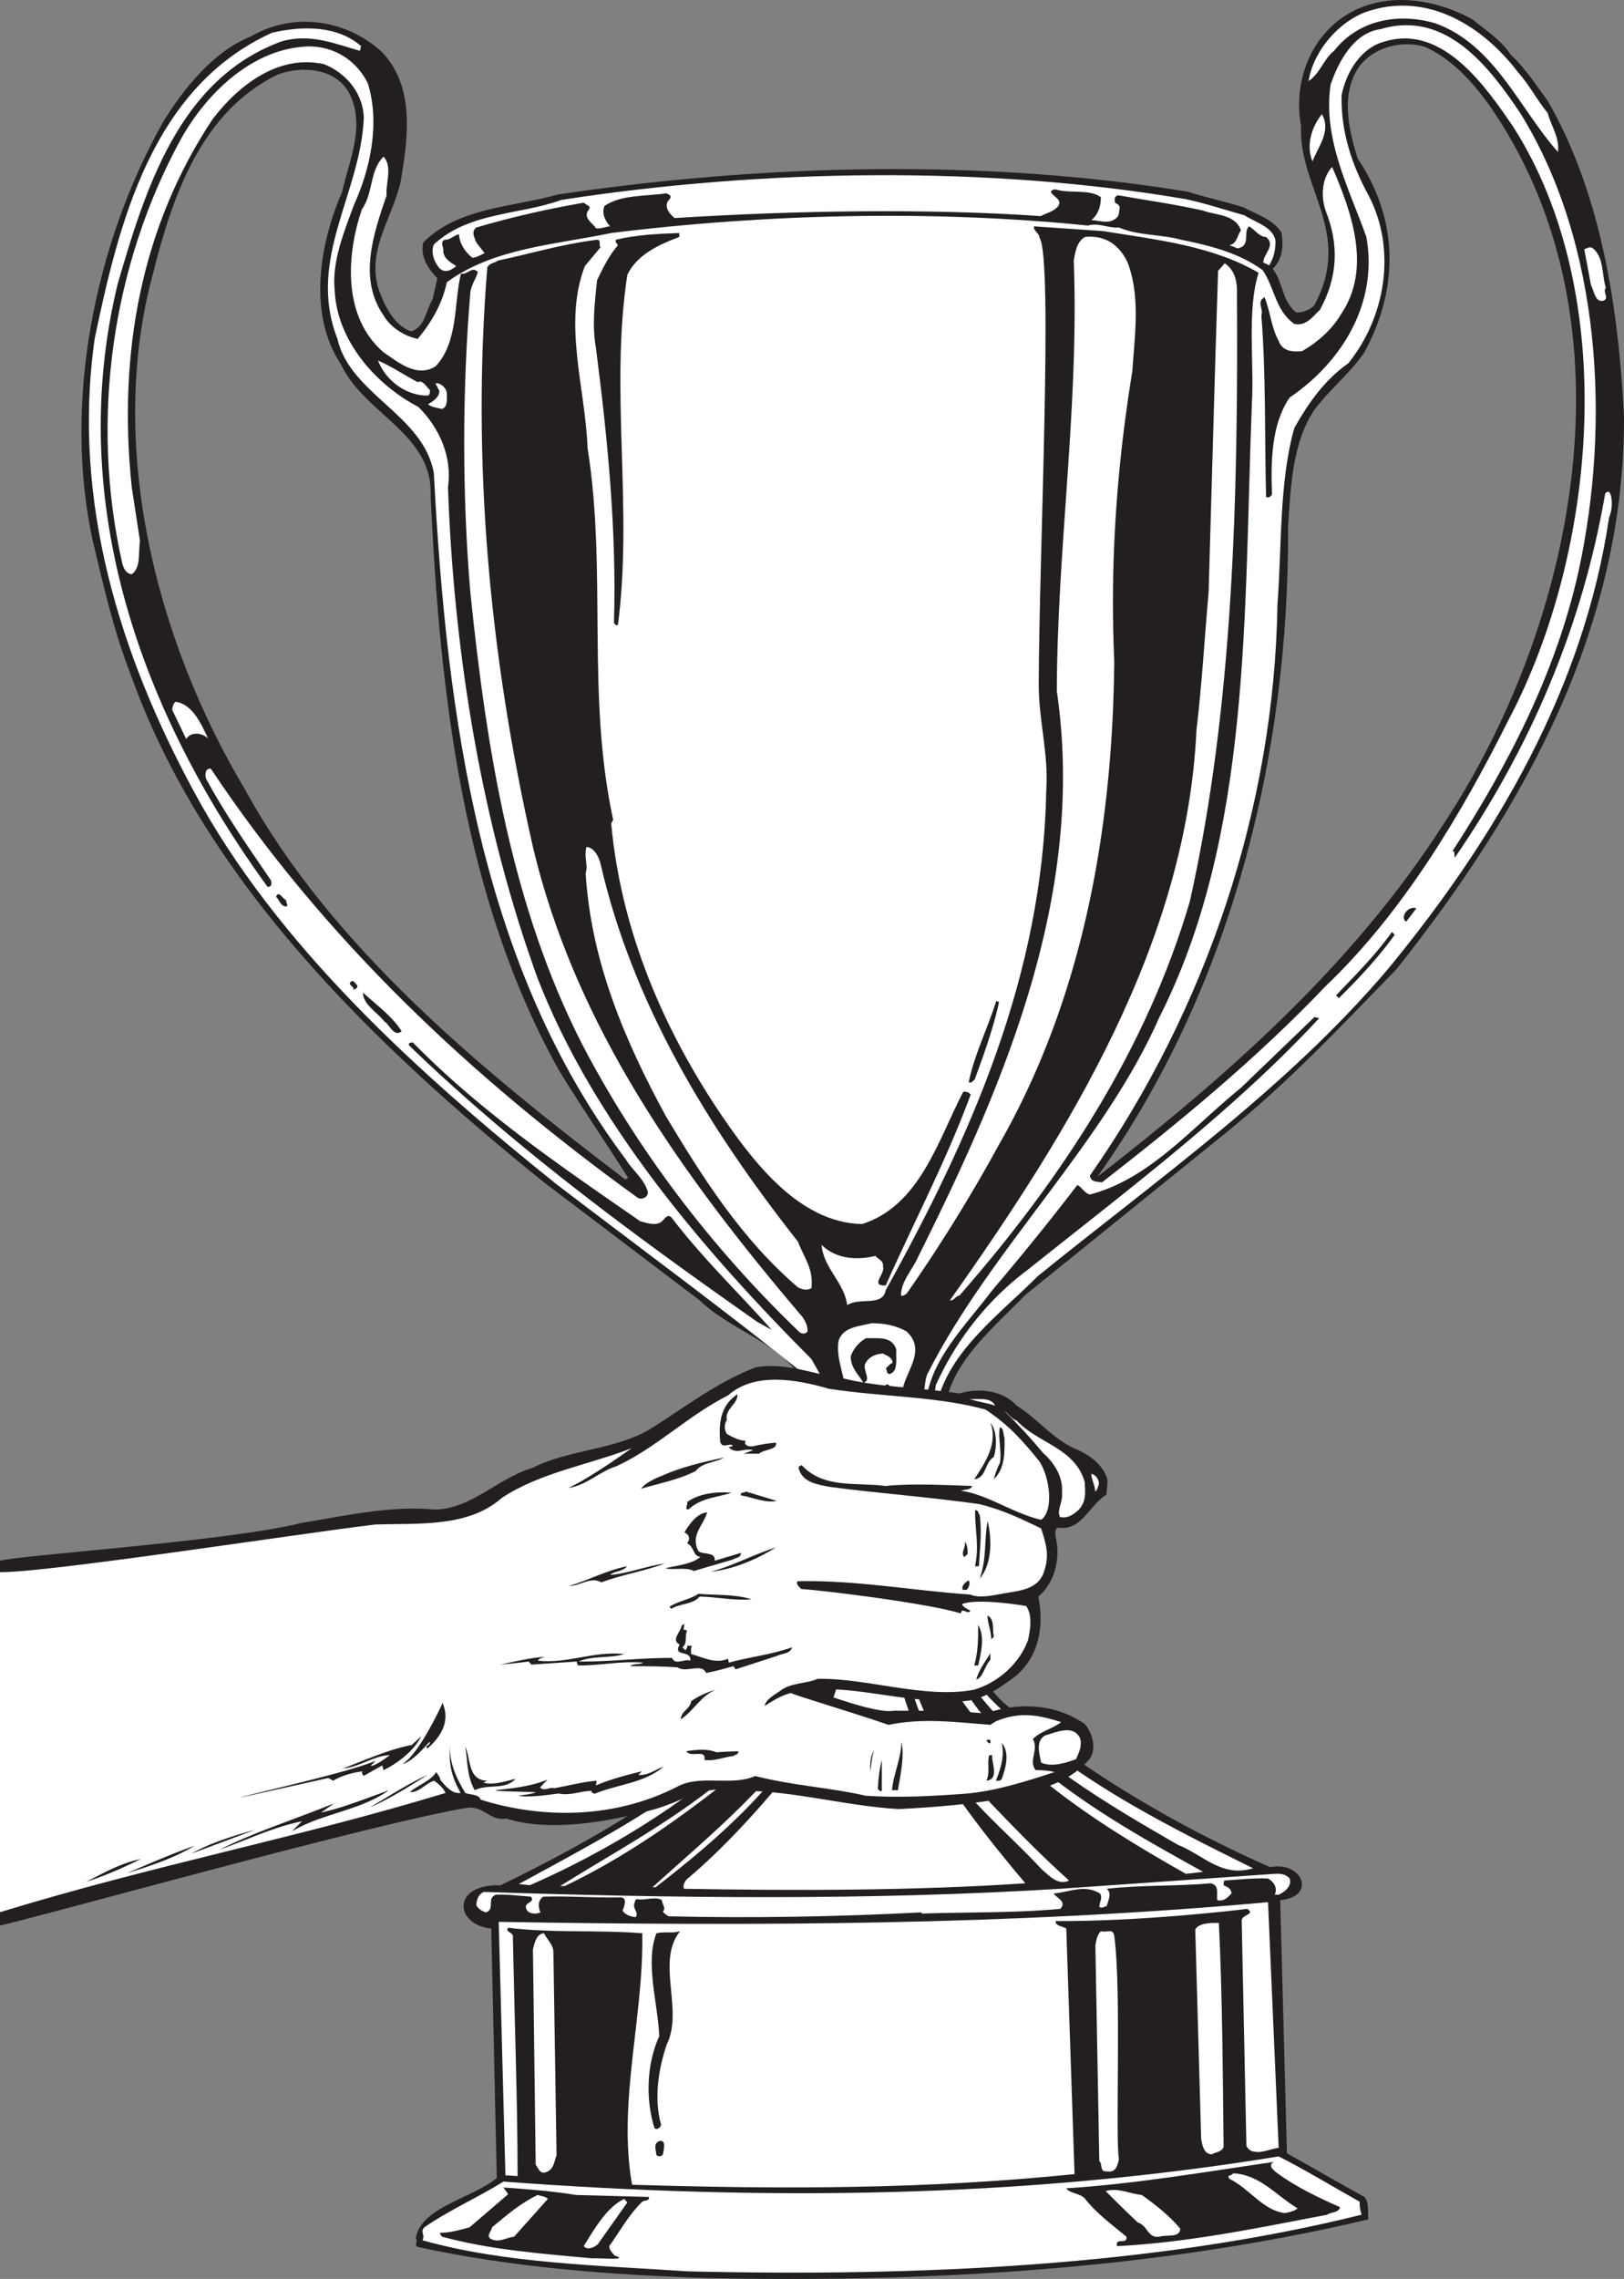
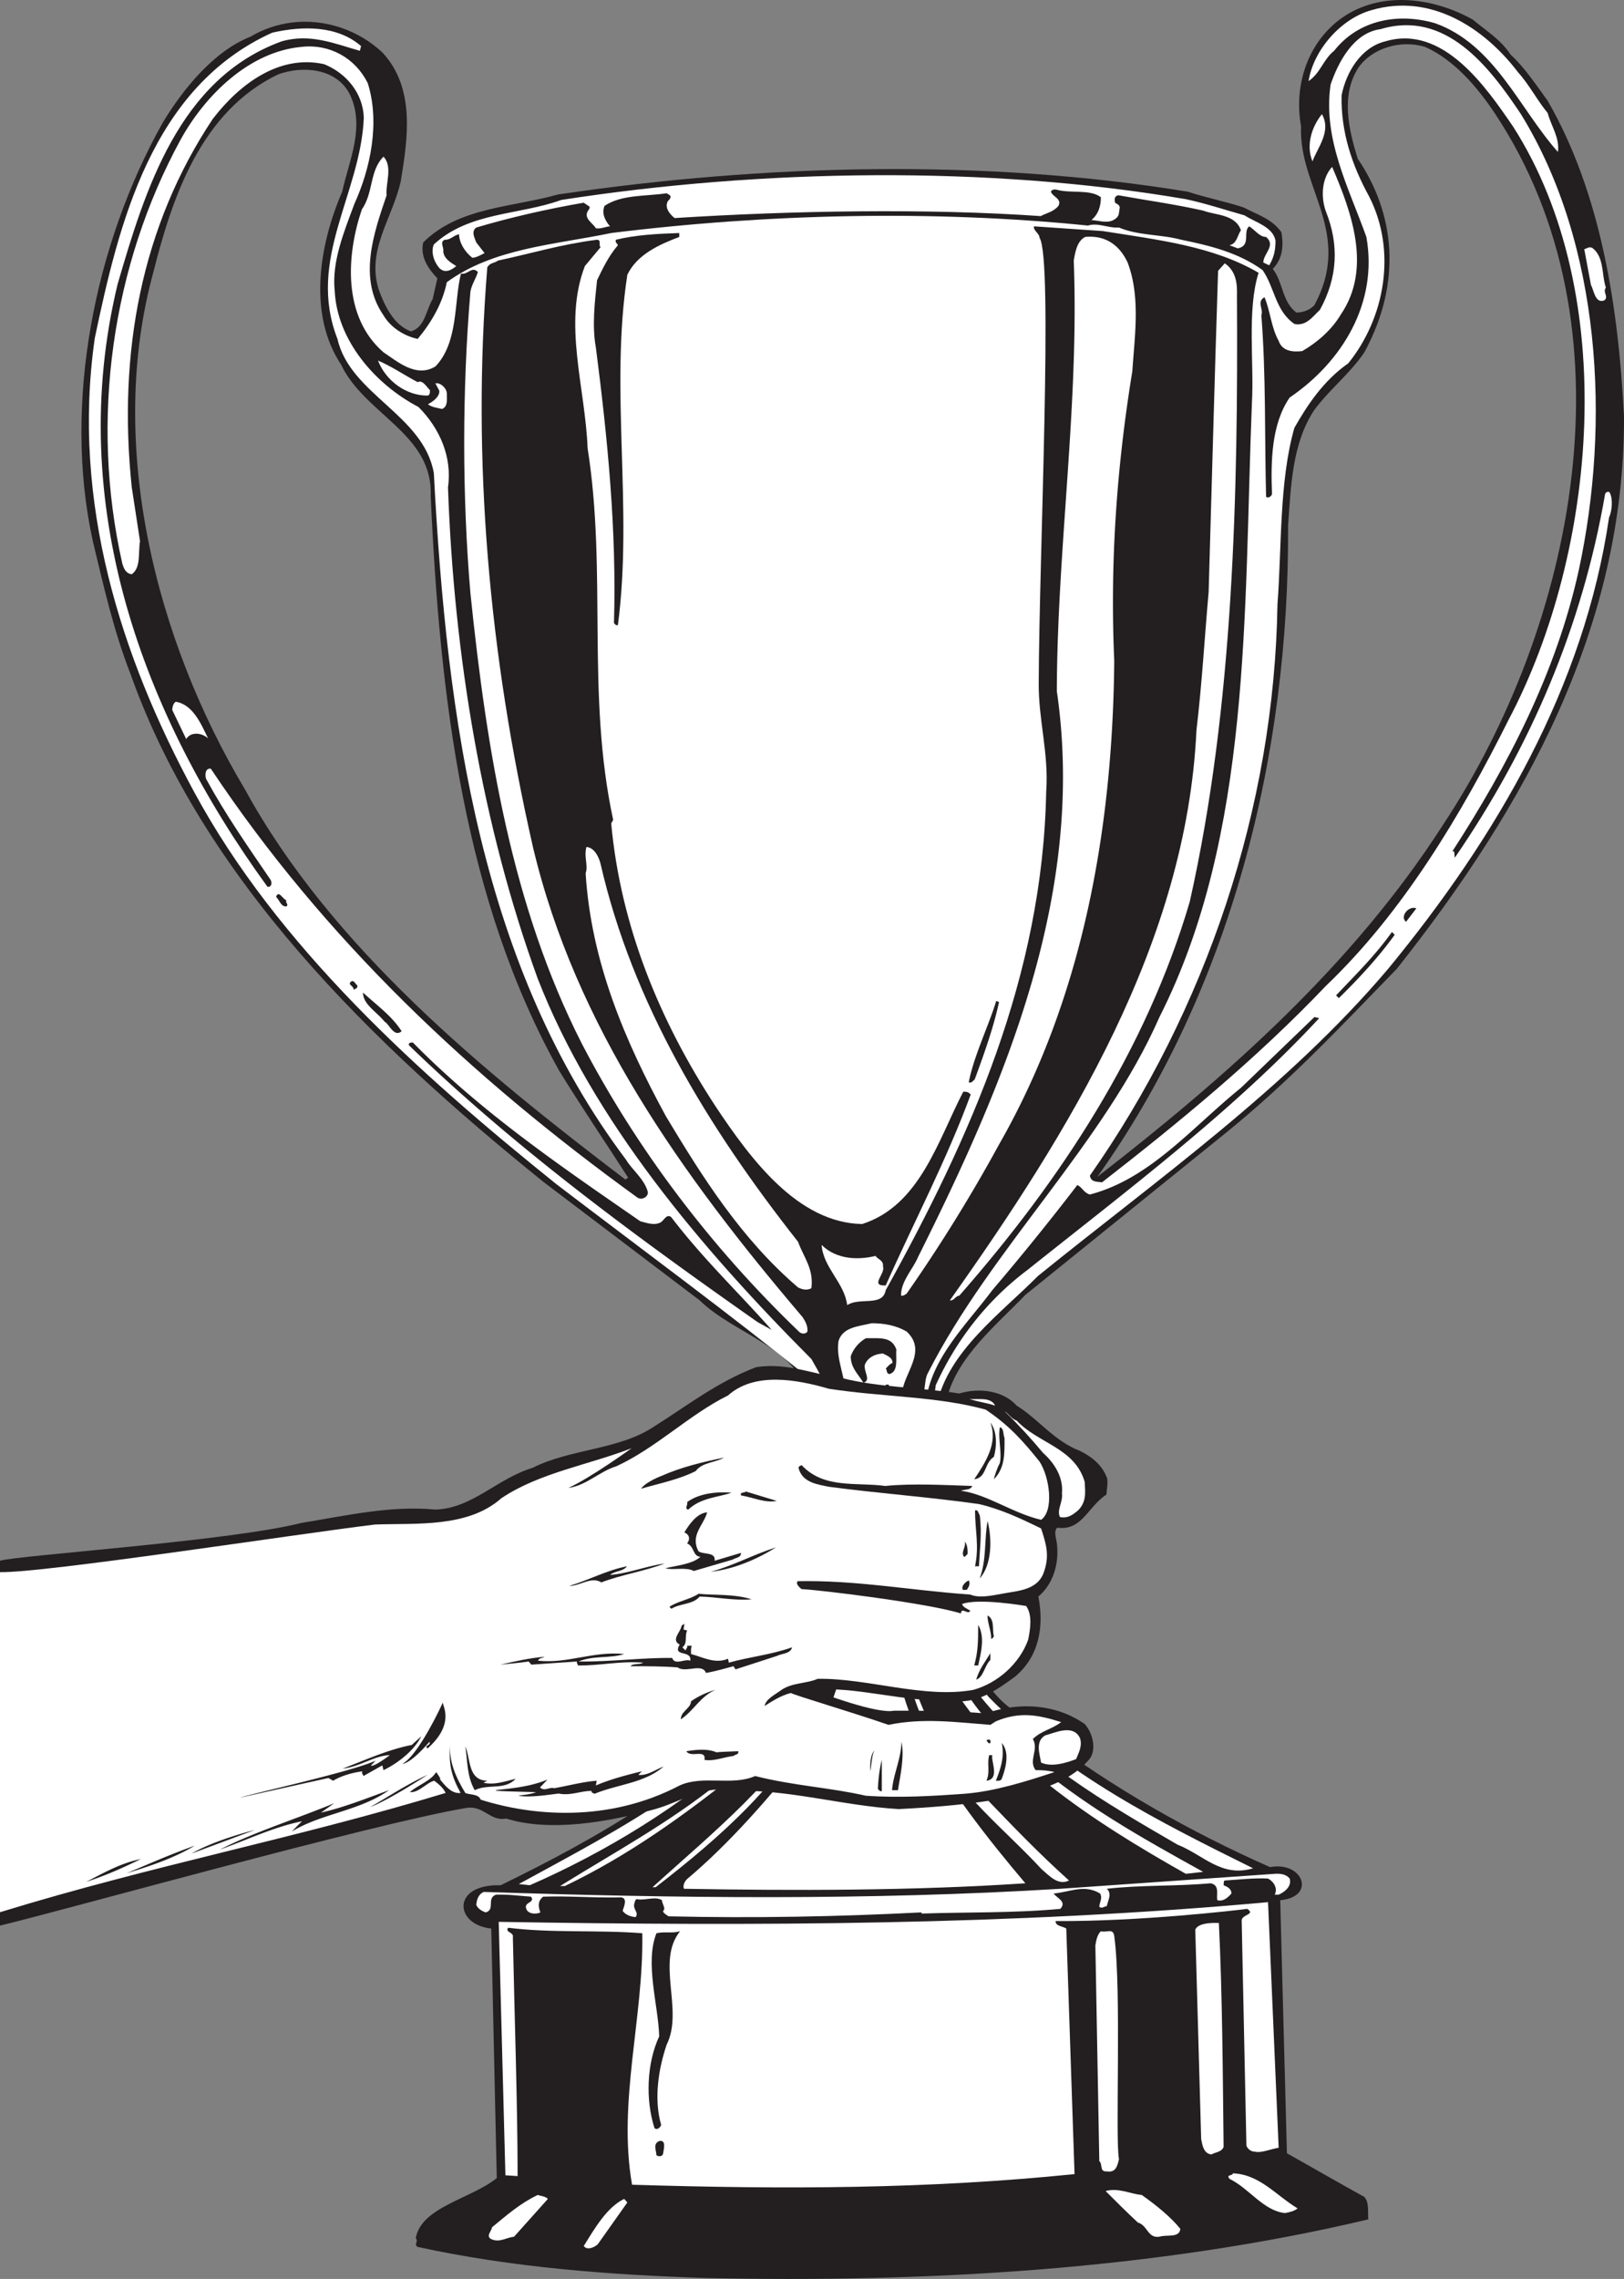
<svg xmlns="http://www.w3.org/2000/svg" width="330.325" height="463.236">
  <rect width="100%" height="100%" fill="#808080" stroke="none" />
  <path fill="#231f20" d="M70.96 18.807c-2.878-5.04-9.6-5.441-14.397-3.68-15.68 7.52-21.52 24.961-25.36 40.16-9.683 35.2.637 75.121 18.637 105.2 17.601 32.16 48.64 57.441 77.363 79.28l.559-.398c-4.64-7.203-9.52-14.402-14-21.68-19.36-34.562-24.32-75.761-26.16-116.96.48-12.563-13.442-16.48-18.239-26.64-6.8-10.24-4.402-24.403.239-35.122 1.359-6.32 4.878-13.441 1.359-20.16l6.879-8.078c6.64 7.199 5.12 17.36 3.683 26.078-1.683 7.602-7.043 14-4.48 22.082 1.2 3.277 3.039 7.2 6.559 8.477 2.878-.88 3.039-4.317 4.398-6.56l.96-4.237c-1.917-2-3.519-4.403-2.878-7.282 7.2-7.199 18.078-7.12 27.441-9.761 42.16-6.239 87.04-7.278 128.079-.559 3.921 1.281 7.441 1.922 11.359 3.2 2.879 1.519 5.762 2.32 7.68 5.038.48 2.801.242 5.442-1.758 7.442 2.16 2.8 1.84 6.64 4.8 8.883 1.438 0 2.797-.563 3.68-1.524l10.16 9.602c-2.957 4.351-6.964 7.414-10.16 11.68-4.562 6.8-4.8 15.68-5.363 23.601.242 46.719-11.598 94.16-38.797 132.32 26.399-20.48 51.918-42.96 70.238-71.441 26.883-40.559 39.602-101.2 10.563-144.8-3.524-5.282-8.32-10.88-14.164-13.442-5.04-1.52-10.719.32-13.438 4.082-3.761 5.597-2.078 12.718-.242 18.64 7.442 10.957 9.203 24.88 1.363 39.36l-10.16-9.602c7.918-14.719-3.281-23.918-2.722-36.32-1.438-7.918 1.043-16.16 7.28-21.277 8.079-6.481 19.282-5.122 27.68-.403 2.88 2.403 5.602 4 7.68 7.121 2.88 2.64 5.121 6.078 7.52 9.36 10.883 18.879 14.402 42.082 15.523 64.16.16 42.883-20.164 79.441-46.242 112.32-11.52 11.84-21.762 22.8-34.8 33.36l-40.72 32.882c-5.84 6.078-13.761 12.48-15.921 20.88 2.8.8 4.8 3.44 5.199 6.16-.078 1.757-1.117 3.679-2.88 4.242-1.519.156-2.48 1.918-3.679 2.878-2.238 17.278.082 34.957 11.36 47.2 2.8 3.28 6.402 4.558 9.199 7.922 14.64 11.039 30.242 19.84 46.48 27.039 6.774-1.27 9.442 6.066 2.082 6.718l1.36 51.442c5.281 2.96 10.8 6.16 15.761 8.879 1.04 1.199.637 3.28.801 4.558-43.523 10.32-90.242 12.883-134.8 11.922-19.282-.64-39.122-2.082-58.563-6.32-.879-.48.238-1.121-.399-1.762 1.122-6.398 11.278-8 16.481-12.238l-1.121-50.719c-7.492-.75-8.16-9.082 1.918-8.8 20-9.762 40.32-21.36 55.523-38.641 9.278-12.32 11.117-29.922 8-45.282-1.922-2.64-3.523-4.718-6.48-6.16-.883-1.437-.883-3.12 0-4.558 1.36-2.48 3.52-3.121 5.918-3.84-2.399-10.961-15.278-13.36-22.48-20.403l-31.68-24c-35.36-28.476-69.282-61.68-84.079-103.277-3.519-9.043-5.519-18.082-7.68-27.043-6.16-28.078.4-60.48 14.24-85.117 4.081-6.723 10.32-14.48 17.839-17.441 2.559-1.52 5.36-2.48 8.48-2.88 6.559-.8 13.52 1.52 18.399 6.16l-6.88 8.079" />
  <path fill="#fff" d="M314.8 22.967c.723 2.719 2.481 5.04 2.083 7.922-7.84-8.8-12.88-21.844-24.961-26.16-7.36-2.16-15.52-.801-20.559 5.597-2.16 1.68-2.8 4.563-5.203 6.16 1.043-6.48 6.723-12.718 12.723-14.398 11.84-3.52 22.8 3.278 29.918 12.64 2.242 2.477 3.922 5.759 6 8.24" />
  <path fill="#fff" d="M307.84 25.846c-5.516-8.078-14.317-20.957-26.078-17.437-4.88 1.199-7.922 6.16-8.88 10.957-.16 7.44 2.079 14.16 5.598 20.562 5.68 11.121 3.204 24.719-4.238 33.922-5.039 3.516-8.32 8.476-10.96 13.117-3.122 10.883-2.56 24.48-3.442 35.84-.637 41.36-14.559 82.562-38.156 116.16.238 1.36 1.359 1.2 2.476 1.36 15.121-11.758 31.203-24.88 45.524-39.919 15.68-14.96 27.52-34.8 37.199-54.16 18-34.082 22.64-86.398.957-120.402l1.523-2.64c16.32 26.48 18.239 62.8 11.758 92.722-4.559 20.719-14.398 39.68-25.758 57.2.637-.481.399.8.559 1.198 15.441-22.476 25.918-47.039 30.562-73.918.157-.402.72-.64.957-.242.641 1.282.48 3.602-.16 5.043-5.039 34.399-22.879 64.957-44.957 91.758-20.484 24.16-46.883 42.723-71.203 62.402-7.52 7.598-18.16 15.2-20.559 26.079 1.2.242 2.079.402 3.04.558 1.441 1.203 2.64 2.8 2.718 4.64-.078 2.243-2.957 2.321-4.238 3.282-10.16.48-20.082-.16-29.762-.238-1.199-.242-2.078-1.043-2.718-2.242.32-2.641 2.16-4.239 4.48-5.442.8.16 1.52-.078 2.078-.558l-.957-4.801c-17.121-13.84-34.8-26.797-52-39.918-28.004-22.48-56.8-48.403-73.762-79.84-14.8-27.36-24.96-58.8-20.16-92.16 4.88-23.203 11.52-50.961 36.078-62.082 6.32-1.442 13.282-1.442 18.082 2.719l-.242.96C68.082 8.89 63.121 6.73 57.281 8.41c-20.879 7.597-27.761 30.16-33.36 49.359-10.8 44.719 5.122 87.601 30.481 122.48.957.16.957-1.039.559-1.52-4.64-6.8-9.121-13.198-13.04-20.402-.241-.718-.241-2.238.962-2.078 23.117 34.72 53.039 62.801 86.8 87.2.88.558 2.239-.16 2.079-1.2-.719-2.64-3.36-4.64-4.399-6.48-29.441-39.121-36.48-89.04-39.12-139.602-2.083-11.84-17.044-16-19.602-27.277-6.32-16.16 4.722-29.441 5.359-44.961-.16-4.96-3.52-9.039-8.078-10.883-8.961-2-17.04 3.844-22.64 11.121C28.8 45.928 23.921 71.608 26.8 99.05l1.68 10.957c-.399 2.242.242 5.363-1.68 6.723-1.2-.16-1.598-1.121-1.918-2.16-6.64-29.282-2.082-60.641 11.84-86.16 5.039-9.122 14-17.922 24.636-18.883 5.684-.637 10.883 2.242 13.442 7.363 2.562 8.156.48 17.52-2.719 24.559-2.082 5.601-4.64 11.757-4 17.68.48 10 8.16 18.96 17.04 23.6 4.32 4.321 6.878 10.161 6 16.321 1.198 34.32 7.038 69.04 18.241 99.84 11.2 28.8 33.117 54.719 55.68 77.36 1.437 2.64 3.437 5.28 2.64 8.64 1.278.078 3.598.879 4.239-.8.32-3.84-2-7.68-1.36-11.52.88-2.88 4.239-2.961 6.72-3.602 2.64 0 5.038.48 7.12 1.68 4.399 4.082-.8 8.562-.96 12.883-.079 1.918 1.44 1.039 2.48 1.757 2.879-.718 1.68-4.32 2.879-6.32 12.8-25.117 35.762-46.559 47.039-72.238 18.8-37.121 17.12-82.48 18.8-124.801.481-8.078-1.038-18.96 1.36-26.48-9.277-5.442-20.637-6.72-31.68-8.48l-14-.962c-.238.8 1.121 1.442 1.121 2.32 2.801 4.083-.078 64.32-.16 90.48-.078 7.52 2.082 14.403 1.52 22.083-.719 37.52-15.438 70.32-32.64 101.36-.638 3.44-5.278 1.359-7.84 3.038-.56-4.558-4.88-7.597-5.2-12.238 2.961 2.957 7.36 3.117 10.961 2.238.48.72 1.68.88 1.52 2.16.558 1.442-2.801 4 .558 3.84 5.762-12.96 12.403-25.52 17.281-38.8-.398-.48-.878-.637-1.52-.559-5.12 9.84-8.8 23.121-20.558 26.879-13.12-.238-22.722-13.277-29.761-23.84-11.442-17.437-19.36-36.719-21.282-57.598l.403-.722c-5.52-25.52-1.2-50.32-5.2-75.52-.48-12.398-5.043-25.36-.562-37.039l3.2-3.84c-.477-.398.241-1.441-.72-1.52-7.441.958-13.039 2.72-20.16 4.24-.718.558-1.597.398-2.16 1.358-3.2 39.282.402 78.801 9.281 117.84 8.641 36.403 30.16 66.563 54.88 95.602.558.879 1.038 1.762.96 2.879-.402.64-1.36.48-1.762 0-18-17.278-33.039-37.2-44.16-58.559-14.16-27.84-19.277-59.039-22.636-91.52-1.684-19.679-1.684-41.363 0-61.28.238-1.438 1.117-2.641 1.52-4-1.204-1.282-2.083.64-3.442.32-1.442 5.68-.48 14-5.2 18.879-3.921 2.402-7.761-1.04-10.562-2.88-8.398-7.28-7.52-19.84-4.398-29.038C76 39.127 75.122 34.729 78 31.846c1.922 2 .402 5.441.64 7.84C76 47.448 72.8 56.569 78 64.088c1.441 2.48 4.242 4.238 6.96 4.801 2.802-3.36 5.04-7.203 5.923-11.523 9.52-6.957 21.918-7.598 33.437-10 31.602-3.918 65.442-4.72 96.961-1.516 2.16-.645 4.082.559 6.32.398 3.922 1.68 8.56 1.36 12.641 2.48 5.918 1.2 11.68 2.638 16.559 6.161 2.48 3.52 2.562 8.238 6.48 10.96 2.403.477 3.68-1.44 5.2-2.882 3.601-6.558 3.921-13.2 1.203-20-1.043-2.879-.883-6.719 1.277-9.039 3.922 9.121 8.16 20.64 1.762 30-1.84 3.121-4.801 5.68-7.84 7.438-2 .242-4.082 0-4.801-2.079-1.52-2.718-1.68-6-2.879-8.878-1.68.957-.16 2.32-.64 3.68.96 12.32.64 24.558.96 36.878.399.399 1.118-.078 1.2-.558-.243-6.481-.16-14.16 3.597-19.602 10.723-7.277 18.004-19.277 15.602-32.64-3.598-10.079-8.879-19.84-7.281-30.962 1.52-4.476 4.64-10.558 10.16-11.277 13.281-4 22.16 7.68 28.562 17.277l-1.523 2.641" />
  <path fill="#fff" d="M266.96 32.807c-1.358-3.281-.16-7.04 1.923-9.602 2 3.524-.961 6.883-1.922 9.602m-13.84 10.961c2.242 1.437 5.762 2.32 6.32 5.121 0 2-.32 3.437-1.28 5.039l-1.2-.562c0-1.84 2.64-3.438.562-5.2-1.363 0-2.242-1.437-3.441-2.16-1.36 1.121.48 3.922-2.32 4.48l-1.68-.636c1.52-.324 1.602-2 2.32-3.043-1.12-3.281-5.199-3.04-7.68-4-5.679-1.281-11.519-2.078-17.28-3.121-.88.242-.72.883-.641 1.52.48.32.883.402.96.96-.238 1.36 0 1.84-1.28 2.563-1.36.719-3.04.078-4.481 0 1.441-1.203 1.922-2.88 1.922-4.64-2.238-1.68-6.082-.723-8.961-1.52-.238-.082-.961-.16-1.2.398.321 1.04 2.321 1.442 1.52 2.883-.96 1.2-2.398 1.437-3.597 2.078-22.961-1.602-50.48-1.121-74.48.398-.962-.8-2.083-2.078-1.364-3.437.32-.32.8-.8.402-1.203l-.64-.399c-4.32.641-9.2.239-12.641 2.563-.64 1.598.16 3.039 1.121 4.156-.719 0-1.762.563-2.879.403-.48-.961-2.48-1.922-1.68-3.442.16-.32.477-.48.399-.96l-1.2-.802c-7.44 1.282-14.8 2.961-21.84 5.043-1.12.801-.32 2.16 0 3.04l1.68 2.16c-.8.402-1.601.878-2.48.96-1.52-1.203-2.64-2.96-2.719-4.8-1.12.242-1.761 1.199-2.883 1.12-1.117.477-.16 1.52-.32 2.321.082 1.438 1.363 2.238 2.64 3.04-1.038.878-2.32 1.519-3.437.398-1.12-1.282-1.761-3.282-1.12-4.801 7.198-6.637 17.28-5.918 25.917-9.04 40.64-6.32 86.883-7.038 127.043-.16 4.078.88 7.68 2.083 11.918 3.282" />
  <path fill="#231f20" d="M138.16 48.166c-4 1.52-8.558 3.52-10.558 7.684-3.602 23.437 1.199 47.437-1.918 71.2-.403.16-.563-.161-.801-.403.558-18.88-1.281-37.36-3.68-56-.8-4.32-.242-9.117.238-13.68 1.121-2.32 2.32-4.879 4.243-7.117-.082-.324-.641-.563-.403-1.121 4-.961 8.16-1.203 12.88-1.363v.8" />
  <path fill="#fff" d="M229.363 53.366c2.637 6.96 1.438 14.8.957 22.082-3.199 19.601-4.558 38.96-3.68 58.878-.32 34.961-6.64 68.961-23.437 98.32a322.726 322.726 0 0 1-18.8 30.321c-.403.242-.641.48-1.122.402-.078-2.882 2.403-5.363 3.442-7.84 17.68-35.363 34.238-74 28.238-115.042.082-29.2 4.562-58.32 3.441-87.52.32-1.762.641-3.918 2.32-4.8 4.079-.4 6.962 1.6 8.641 5.199m97.277 5.121c-.718.879.641 1.84-.316 2.562-1.844.719-2.082-1.922-2.722-3.121l-1.36-7.281c.64-.16 1.04-.64 1.762-.16 2.32 1.922 1.758 5.363 2.637 8" />
  <path fill="#fff" d="M251.602 60.088c.238 39.84-.641 83.36-9.602 123.2-8.797 29.921-26.078 56.402-46.879 80.081-.879.079-.96 1.04-1.918.957 24.238-34.16 48.16-72.796 50.16-115.918 1.117-9.28 1.68-19.199 2.477-28.082.64-21.757 1.203-43.199 1.922-65.277l1.36-1.523c2.32 1.601 2.562 4.16 2.48 6.562M84.96 77.686c1.04-.559 1.84 1.043 2.481 1.601 0 .399.082.88-.398 1.122-4.32.078-8.563-2.961-10.16-7.122 2.8 1.2 5.36 2.961 8.078 4.399m5.922 2.32c0 1.2.238 2.64-.961 3.121-.961-.238-2.082-.32-2.879-.96.797-.4 2.398-1.438 2.32-2.72l-.8-1.519c.96-.242 2.32.961 2.32 2.078M42.32 150.088c-1.039-.96-2.879-1.36-4-.398-.16.238-.48.316-.398.636l-2.879-6c0-.636.238-1.437.719-1.68 3.52.563 5.199 4.641 6.558 7.442m79.84 25.52c6.48 28.242 21.68 53.36 40.16 76.8 1.203 3.282 3.203 5.442 2.723 9.442-.883.476-1.762.316-2.723-.16-11.52-9.84-19.437-22.403-26.879-34.801-8.32-15.281-15.199-31.36-16.32-49.36.563-1.761-.398-3.28.16-5.363 1.602.082 2.559 2.082 2.88 3.442" />
  <path fill="#231f20" d="M58.242 182.967c-.242.563.559.883 0 1.281-1.12.078-1.36-1.28-2.082-1.922.48-1.52 1.36.48 2.082.641m229.84 1.68c-.719.96-1.36 1.762-2.082 2.722-1.36-1.043.563-3.363 2.082-2.722m-4.398 5.359c-3.204 4.48-7.282 8.883-11.36 12.883l-.562-.563c4.238-4.476 7.922-8.078 11.36-12.878l.562.558M72.64 200.248c.243.641-.398.72-.718.961.078-.883-1.442-1.043-.399-1.761.559-.16.72.558 1.118.8m9.043 9.36c-1.524 1.36-2.563-1.52-3.442-1.918-1.68-2.082-4.402-3.524-4.402-5.922 2.8 2.558 5.922 4.8 7.844 7.84m121.519-5.918c-1.121 5.199-3.043 10.558-4.96 15.758-.243.082-.56.8-1.2.558 1.039-5.36 4-11.36 5.598-16.558l.562.242m65.117 3.277c-17.36 18.723-38.797 34.8-59.36 51.2-8.32 6.242-14.558 14.402-18.64 23.44-.078 1.2-.48 2.641-1.117 3.122-.883.078-.883-1.121-.562-1.602 1.761-8 8.16-14.16 13.199-20.879 6-7.039 11.762-14.16 17.281-21.359.879.32 1.36 1.598 2.563 1.918 12.238-3.2 20.636-13.52 30.718-21.68l14.961-14.398.957.238M84 211.928c14.082 14.32 30.402 25.36 46.242 36.32 1.281.32 2.961.961 4.238.16.641-.48 1.204-1.761 2.083-.96 6.48 8.48 13.597 15.199 20.398 22.878l-2.879-1.597c-24.719-17.36-49.2-35.281-70.883-56.242-.238-.48.403-.637.801-.559m98.32 62.398c-.16 1.762.48 4.403-1.36 4.961-.718 0-.48-.8-.8-1.12.242-.16.723-.88 1.363-1.118.079-1.121-1.203-1.52-1.921-1.922-1.52.082-3.04.723-3.68 2.242-.32 1.36 1.36 3.278-.32 3.68-1.122-1.84-2.559-3.043-2.559-5.36a6.902 6.902 0 0 1 3.117-3.683c2.563.082 5.203-.476 6.16 2.32m-1.597 7.122c.398.558 0 1.12-.563 1.359v-1.36h.563m-6.321 5.763c-.242.398-.64.398-.96.16-3.04 1.117.48 4.718-2.32 5.359-1.438-.88-3.919 1.12-5.122-.961-.16 2.398-2.477.238-3.68 1.2-1.52-.802-1.757-2.642-.797-4.079.72-1.04 1.438-1.52 2.16-2.242 1.36-.88 3.36.082 4.56-.64 2.16.8 4.48-.72 6.16 1.202m18.48-.961c2-.082 1.758 2.16 2.238 3.442-.078 1.039-.48 2-1.121 2.879-2.797-.16.48-3.922-2.477-4.243-.722 1.282.637 3.364-.8 4.082l-4.403-.242c-.16-1.277.48-2.636-.558-3.84-.801-.238-.88-1.039-1.922-.718.48 1.281.64 3.12 0 4.558-.477.082-.797 1.043-1.36.403-1.597-1.52.883-4.16-1.757-5.2 0-2.242 2.16-.48 3.277-.722l8.883-.399" />
  <path fill="#fff" d="M165.602 291.768c-.48-.238-1.04-.16-1.36-.719.32-1.281.64-2.883 2.078-3.281l-.718 4m14.8 5.039c-.718 18.402-1.441 39.121 6.48 55.844 5.84 10.636 14 21.117 21.68 30.16-22.64 1.52-47.039 1.52-69.44 1.117-.24-.559 0-1.277.562-1.918 8.957-7.52 16.636-16.562 24-25.52 11.52-16.722 10.636-38.8 10.316-59.12 1.363-1.044 4.48-1.68 6.402-.563" />
  <path fill="#fff" d="M167.684 298.166c3.199 20.563 0 43.043-15.762 56.961-13.281 12-28.961 21.442-44.16 28.082l-2.239-.242c20.637-11.277 44.637-23.277 56.797-44.16 6.082-12 6.082-28.316 4.403-41.598l.96.957m19.758-.956c-2.718 21.84 2.559 46.077 21.36 59.84 11.281 9.757 23.199 16.398 35.922 23.44l-3.52.399c-9.363-5.281-19.043-11.121-27.84-18.082-16.562-11.04-28.16-28.637-27.441-48.957-.16-5.524.238-11.121 1.52-16.64" />
  <path fill="#fff" d="M189.762 297.21c-1.922 17.359.32 34.878 11.36 47.757 15.519 15.84 34.878 25.442 53.76 34.8-6.48 1.923-10.081-2.718-15.359-4.8-14.48-8.398-30.48-17.598-40.882-31.117-9.438-12.723-11.36-30.32-9.04-46.64h.16m-19.921 1.519c3.12 22.64-1.36 47.277-19.84 61.601-11.117 8.88-22.398 16.957-35.117 23.04h-.961c21.121-13.122 46.8-25.364 54.16-52.243 2.398-10.636 2.8-22.879 1.121-33.758l.637 1.36" />
  <path fill="#fff" d="M183.043 297.37c-2.64 23.68-1.602 50.32 17.117 67.757 5.922 6.16 10.883 11.364 17.281 17.121-2.238 1.121-4.078-1.039-5.601-2.32-7.36-8-17.04-15.36-21.68-25.121-9.039-16.8-10-38.16-7.84-57.438h.723m-49.68 86.239h-.64c12.398-11.2 25.757-21.918 34-36.48-7.121 14.8-19.922 26.081-33.36 36.48" />
  <path fill="#fff" d="M262.32 381.85c.48 1.52-.957 2.719-2.238 3.277h-.8c.64-1.277-.16-2.636-1.36-3.277-2.8-.16-6.16.238-8.8.398-.321.16-.161.641-.24.961.802.32 1.598.719 1.598 1.68-.718.8-1.597 1.68-2.878 1.36-.239-1.2.558-3.04-1.36-3.438-6.96.637-14.082.316-21.12 1.117 1.12.961.241 2.402 0 3.52-.56.082-.962.562-1.52.16 0-.88.718-1.758.16-2.719-3.2-1.922-6-.32-9.442 0 .64.96 2.723 1.602 1.364 3.121-9.442.879-19.043.64-28.243.957v-.238c-17.12.879-34 1.199-51.441.8-.398-.242-1.277-.8-1.117-1.12.64-.399-.242-1.442-.242-2.16-1.278-.801-3.2 0-4.801-.16-.399-.24-.719.241-.719.562-.64 1.437.961 2 .16 3.039-1.039-.082-2.078-.48-2.64-1.282.32-.96 1.199-2.96-.801-2.718-5.758.078-9.84-.32-15.36-.16-1.117.878-1.039 2-.558 3.199-.8.398-2.48.398-2.879-.719-.563-1.441 1.918-1.2.957-2.48-2.398-.16-4.398-.48-7.117-.403-2 .723-.082 3.043-2.082 3.602-.719-.238-1.598-.719-1.918-1.52.078-1.039.398-2.16 1.52-2.64 38.8 1.28 78.16 1.761 117.28-.641l43.598-3.039c1.2-.078 2.32.078 3.04.96" />
  <path fill="#fff" d="M101.441 390.65c51.84.88 104.32.72 156.48-4l2.161 49.919c-1.602.242-3.52 1.12-4.8.8-.802 0-1.442-.48-1.759-1.199l-.96-45.68c-.16-1.363 2.96-1.28 1.12-2.48-2.402.32-21.921 2.586-38.96 2.48-.082 1.04 1.437 1.04 2.16 1.52l1.68 49.918c-30 3.04-58.801 3.121-90 2.16-2.961-16.8 2.398-34.078 2.078-51.12-9.2-.72-18.32 0-27.278-1.118-.722.96 1.2.879.957 1.918.32 15.922.961 33.922.961 48.562l-2.48-.16-1.36-51.52" />
  <path fill="#fff" d="M247.922 390.889c.719 14.559.8 31.2.96 45.52-.402 1.039-1.6 1.039-2.48 1.519-1.601-.16-1.84-1.918-2.082-3.117l-1.199-42.563c.64-1.68 4.8-1.359 4.8-1.359m-25.121 4.559c.16-1.04.403-2.239 1.122-2.88 1.2.321 2.48-.718 2.719.962 1.52 10.96.16 41.28.96 45.359-.32 1.36-.64 2.8-2.48 2.48-1.52.16-.8-1.52-1.52-2.082l-.8-43.84" />
  <path fill="#231f20" d="M138.32 392.569c-4.957 6.16.801 16-2.718 23.039-1.68 4.96-2.641 11.043-1.122 16.32-.16.563-.878 1.121-1.359.64-1.84-5.757-1.598-13.12.961-18.64-.16-6.238-2.96-14.96-.559-20.96 1.758-.4 3.04.081 4.797-.4" />
-   <path fill="#fff" d="m112.563 396.81.64 41.278c-.48 1.281-.562 2.961-2.16 3.442-1.281.48-1.602-.961-2.082-1.52l-.559-43.762c.32-1.28.72-3.199 2.239-3.28.64 1.28 1.921 2.32 1.921 3.843" />
  <path fill="#231f20" d="M134.883 437.69c-.082.719-.961.719-1.36.398-.082-1.12-.722-2.32.559-2.879 1.441-.32.961 1.52.8 2.48" />
-   <path fill="#fff" d="M260.082 438.33c5.68 2.88 10.719 6 16.48 9.2-.082.8.16 2 .399 2.64-42.078 10.48-90.559 12.64-137.121 11.52-17.84-1.2-37.278-1.602-53.918-6.32.64-1.122-.559-1.68.398-2.641 5.121-3.52 10.801-6 16.082-9.281 52.559 3.921 105.36 3.441 157.68-5.118" />
  <path fill="#231f20" d="M259.121 439.448c-1.437.722.082 1.84.719 2.32 4 2.883 8.242 4.883 12.723 6.883-.239 1.199-1.922.957-2.563 1.52-14.238 2.718-28.398 5.679-42.797 6.398-.402-1.918 2.16-.16 1.918-1.918-2.879-2.403-6-4.64-8.398-7.684-.961-1.2-3.121-1.039-3.84-2.156 14-.883 27.84-3.281 42.238-5.363" />
  <path fill="#fff" d="M263.922 448.889c-.48.48-1.602.8-2.559.96-4.402-.48-7.203-4.96-11.281-6.96-.719-.961.48-.48.719-1.121 5.441.242 8.64 4.402 13.12 7.121" />
-   <path fill="#231f20" d="M132 446.569c.16.879-.957.64-1.36.96-2.8 2.72-4.64 6.16-6.718 9.04 0 .8.558 1.28 1.121 1.922 3.117 1.039-2.723.476-4.563.558-10.64-.96-20.878-1.762-30.558-4.398-.16-.243-.48-.48-.399-.801 2 0 3.68-.48 6-1.121l7.84-6.719-.96-1.36c4.64.317 9.84.72 14.8 1.52l14.797.399" />
  <path fill="#fff" d="M240.082 453.05c-.16 1.917-2.8 1.12-4.242 1.6-2.399.4-2.399-2.32-4.399-2.882-2.32-2.16-4.398-4.238-6.558-6.399 2.64-.718 4.879.559 7.36.801 2.718 1.918 5.839 4.399 7.839 6.88m-128.641-6.083-6.878 7.684c-1.52.16-2.88 1.199-4.481.558-1.441-.558-.082-1.68 0-2.48 3.121-2.559 5.758-4.88 9.281-6.559.719.238 1.52.238 2.078.797m16.161.723-6 8.48c-.48.48-1.68 1.117-2.48.719l-.4-.32c2.239-3.602 4.72-7.918 8.239-9.602l.64.723" />
  <path fill="#231f20" d="M0 317.248c3.762-1.12 46.883-4 61.281-7.68 8.88-1.44 18.16-3.6 27.281-2.718 7.52-.242 12.56-6.32 19.758-8.48 7.762-3.922 17.52-3.602 24.723-8.403 6.64-4.156 12.797-9.039 20.797-12.078 6.48-.961 11.601 1.52 17.441 2.238 7.602 1.922 15.52 1.84 23.84 3.121 4-1.199 8.879-.64 11.68 2.48 4.32 2.641 7.601 7.2 12.883 9.2 2.398 1.2 4.558 2.883 5.52 5.602.16 1.12-.083 2.16-.161 3.28-3.762 2.4-4.961 7.438-10 6.72-.883.8 0 2.64 0 4 .238 3.28-.719 7.359-3.84 10 1.2 6.078.16 12.238-4.8 16.32-3.762 2.719-7.84 5.758-13.2 4.8-9.84.317-19.043-2.96-28.082-2.16 2.16.72 13.2 4.958 16.719 4.239 6.16 0 12.082 0 18.64.558 6.883-2.398 14.32-1.918 20.16 2.16 1.762 2 2.372 5.313.962 7.122-4.32 5.039-12.59 8.859-38.801 10.16-11.278-.64-22.961-4.16-33.758-3.68-5.68-1.36-10.402 2.16-15.762 3.68-9.52 2.64-21.441 4.719-30.32 1.922-3.277.636-4.559-2.72-8.078-2.16C76.16 370.61 11.28 388.768 0 391.409v-74.16" />
  <path fill="#fff" d="M0 388.69c31.281-9.602 59.762-14.88 90.64-24.242-.48-1.04-1.359-1.758-2.32-2.48-1.597.401-3.117 2.48-4.957 2.32 1.598-1.438 4.239-2.239 5.36-4.079.32.48.96 1.282.8 1.52 1.04 1.281 2.399 2.96 4.16 2.719-1.921-3.516-2.48-5.918-2.081-10.16-.399 3.761 1.199 7.12 3.039 10.16.8.402 2.722.164 3.12 1.363 10.321 3.277 25.833 4.785 40.481-2.88 4.719-2.163 10.64.157 15.36-1.92 7.921 2 15.12 2.32 22.48 4 6.719.48 13.52.077 20.16-.4 6.082-.48 12.399-2.48 18.242-4.402-1.203-.32-2.48-.398-3.843-.398-1.52-2 .722-4.16-.559-6.32 1.68-1.68 3.922-2 5.758-3.442-4.797-1.52-8.477-2.16-13.278-.16l-1.12.719c-7.2-.559-13.758-1.438-20.72 0-6.402-2.239-19.6-6.16-19.84-6.477-2 .477-3.839 1.68-5.359 2.637.239-1.36 2-2.238 3.118-3.04 2.242-1.76 5.359-1.44 7.68-2.48 10.16-.16 21.679 4.082 31.679 2.243 4.883-1.36 9.363-5.282 11.121-10.16.48-2.32.883-5.044-.398-6.883 0 0-9.68-1.68-13.04-.399.239.719.958.879 1.68 1.36-.48.96-1.761-.88-1.922.558-6.238-2-28-4.719-32.398-4.957 0 0-1.36-.96-.8-1.602 12-.238 22.718 1.84 35.12 2.72 1.84.8 4.559.16 6.399-.16 3.199-.638 7.441-.638 8.64-4.638 1.121-3.28.32-5.68-.64-8.64-4.078-2-8.16-3.922-12.64-4.961-10.161-1.442-20.321-2.16-30.56-3.52-2.242-.48-5.199-.8-6.082-3.601-.16-.559.16-.559.563-.797 4.559 4.879 11.117 3.437 17.039 4.238 5.441-.558 12.559-.16 17.68 0-.399.879-1.282.64-2.32.961 5.519.8 10.48 4.559 16.32 5.918 2.64-1.84 1.761-8.64-.32-11.84-3.282-4.078-6.16-7.36-10.962-10.558-9.84-2.72-21.117-2.563-31.918-4.243-6.562-1.918-15.12-3.437-20.48 1.364-7.922 3.918-14.559 10.636-22.719 14.398-3.441 1.04-6.082 3.918-9.761 4.399 4.48-2 12.878-8.079 12.878-8.079-8.558 3.36-18.718 4.961-26.48 10.16-6.879 6.079-17.277 5.04-25.758 5.36-16.96 2.078-67.12 9.84-76.242 9.68v69.12" />
-   <path fill="#231f20" d="M147.84 288.608c-.559.96-.559 1.922 0 2.883 1.203.636 2.48 1.359 3.844 1.359-.48.64.316 1.36 1.52 1.117 1.276-.316 3.276-.637 4.636-.719.32 1.52-2.399 1.282-3.438 2.243h-3.12l1.921-.723c-2-.48-3.363.96-4.96-.559-.083-.16.8-.082.8-.398-.723-.563-2.16.797-2.563-.8-.32-3.763.082-7.36 3.52-9.603.16 1.922-2.637 3.04-2.16 5.2" />
  <path fill="#fff" d="M202.402 285.729c-1.52-.559-3.28-.719-5.199-1.36 1.598.16 4.399-.48 5.2 1.36m4.397 3.039c4.321 4.64 11.84 5.52 13.84 12.48.083 2.082.403 4-1.359 5.762-1.039.879-2.078 1.68-3.68 1.36-.718-1.442.641-3.04.403-4.801.32-3.36-1.602-6.239-3.844-8.239-2.476-2.96-4.957-5.68-7.836-8.48.797.48 1.438 1.598 2.477 1.918" />
  <path fill="#231f20" d="M202.16 296.127c-2 1.281-1.437 4.242-4 4.563 2.242-3.36 4.883-7.36 3.281-11.52 1.36 1.68 1.36 4.719.72 6.957m2.163-3.84c0 2.961.156 6.082-2.164 8.403.164-.801.64-2.242 1.203-3.281.477-2.16-.402-4.88 0-7.282.88.16.637 1.442.961 2.16m-62.801 6.723c-3.441 1.758-7.601 2.559-11.12 3.598.96-1.438 4.238-2.64 4.238-2.64 3.761-1.68 8.242-2.798 12.64-3.68-1.84 1.042-4.48.96-5.758 2.722" />
-   <path fill="#fff" d="M223.523 301.65c-.242.56-.242 1.2-.8 1.52.078-1.281-.801-2.48-.72-3.601.798.242 1.52.96 1.52 2.082" />
  <path fill="#231f20" d="M148.8 303.409c-2.64.96-6.16.96-8.8 3.44-.879-.16 0-.96-.238-1.519 2.398-1.761 5.922-2.16 9.039-1.921m9.199 1.679c-2.398.48-4.797-.719-7.277-1.12-.243-.798.718-.4.96-.798l6.317 1.918m41.281 2.879c.48 3.762 0 6.883-.16 10.402h-.797c.88-4.16 0-7.28 0-11.359.719-.16.637.64.957.957m-55.441-.558c-.719 2.64-3.52 4.64-1.758 7.921 1.04.72 3.52.078 3.281 1.918l5.36-1.597c0 1.039-1.121.957-1.68 1.36l-7.922 2.32c-1.598-.883-4.398-.083-5.758-.563 2.239-.559 5.438-.8 7.117-2.32-1.597-.079-1.199-2.079-2.718-2.72.718-.96.398-1.839-.559-2.237.957-1.602 2.559-3.922 4.637-4.082m55.441 13.441c1.442-4 .88-7.84 1.602-11.68.879 3.52.957 8.797-1.602 11.68m-2.481-4.961c-.238.16-.398.559-.718.559-.719-.88.48-2.079.16-3.04.48.243.64 1.922.559 2.481m-38.961-1.359c-4.078 2.558-8.797 4.48-13.277 4.96 4.718-1.28 8.32-3.363 13.277-4.96m-22.637 3.28c-4.16 1.598-8.723 2.24-12.883 3.84-2.078-1.28-4.238.72-6.558.72 4.078-1.2 7.441-3.122 11.761-4-.8 1.12-2.402.878-3.441 1.757 3.52-.238 7.52-1.84 11.121-2.316m61.437 5.359h-.8c-.399-.722.484-1.601 1.203-1.922.398.641 0 1.36-.402 1.922m-43.758 1.918c-3.602.32-7.043-.48-10.563-.558-1.437 1.68-4 1.359-5.757 2.48l-.403-.402c1.84-1.2 4.082-1.438 5.922-2.64 3.36.32 7.281 0 10.8 1.12m49.278 7.52c-.16.16-.078.32-.558.562.082-1.52-.801-3.36-.72-4.8 1.52.878.88 2.8 1.278 4.238m-62.398-1.199c-.559 1.28.16 2.558-.961 3.44l.64.642c.082-.403.48-.563.32-.961h.962c-.243.48-.16 1.12-.16 1.68 2.398.64 4.878 2.077 7.519.96l.16.797c4.238-1.2 8.238-1.52 12.88-3.117-.4 1.36-2 1.2-3.122 1.758l-8.398 2.722-.399-.64c-1.84.48-3.68 1.039-5.601 1.36-.801-2.083-4.16.081-5.762-1.118-2.88-.242-6.399-.242-9.598-.242.48-.64 1.84-.242 2.559-.723-4.48-.398-8.801.64-13.278.563.079-.32-.32-.399-.16-.801l-9.281.64-.559-.64c-2.082.32-3.601.402-5.761.64 2.879-.64 5.922-1.359 9.039-1.601-.399.242-1.2.242-1.36.8 6.082.641 11.2-2 17.52-1.359-2.879.961-6.238.239-9.277 1.52 6.718.082 12.796-.801 19.039-.719.558 1.598 2.558.078 3.68.559.32-2.32-3.68-.641-2.16-3.282-1.84-.957.237-2.558.398-3.84l.562-.398-.16 1.2.719.16m59.198 7.121h-.8c.8-2.801.8-5.2.8-8.243 1.442 2.403.563 5.762 0 8.243m2.481-1.121c-1.199 1.199-1.441 3.601-2.879 4 .641-2.16 1.762-3.52 2.88-5.36v1.36m-55.919 6.081c-3.12 1.36-4.32 4.16-7.043 6 0-1.68 2-2.16 2.083-3.68 1.359-.96 3.199-1.843 4.96-2.32M86.96 355.409c-.8-.72.724-.477.403-1.36-4.101 4.711-5.523 4.48-5.523 4.48 2.422-1.183 6.16-7.921 8.242-12.48-.16.559 2.598 4.297-3.121 9.36" />
  <path fill="#fff" d="M219.684 353.33c.476 1.602-.243 2.88-.801 4.239-2.082.8-4.961 1.68-7.121.718-.32-1.84-1.2-4.32.8-5.52 2.239-.636 5.762-2.32 7.122.563" />
  <path fill="#231f20" d="m78 359.81-.238-.96a1898.67 1898.67 0 0 0-3.84 2.16c.078-.078-.559-.723-.16-.96-1.922.237-4.32.882-6 1.917l-.961-.558-18 4c2.64-.88 22.48-5.2 27.601-7.52-.32.32-.562.64-.96.96.48.481 3.84-2.081 3.84-2.081-3.2.082-6.079 2.402-9.598 2.723 4.156-1.524 9.117-3.84 14.078-4.801l1.922-1.758c-1.442 2.957-4.961 5.598-7.684 6.879m123.441-5.524c-.398.243-.558-.238-.8-.558.562-.238.96-.16.8.558m-18.801 9.602h-1.199c.243-3.2 1.84-6.32 1.922-9.84.637 2.961-.242 6.883-.722 9.84m21.121-2.32c-.239.48-.719.398-1.2.398 1.04-2.637 1.762-4.879 1.2-7.68 1.68 2 .8 5.122 0 7.282m-104.641.398-.8.402c2.16.48 4-.16 6.562-.8-2.242 2.398-5.52.96-8.32 2.32-1.602-2.8-1.442-5.84-1.922-8.879 1.12 2.48.48 6.879 4.48 6.957m46.641-5.757c-.32-.079 4.398-.243 4.398-.243.16.723-.637.64-.957.965-2 .238-4 1.117-5.922.797.403-2.32-2.8-.32-3.68-1.762 2-.316 4.399-.558 6.16.242m31.282 3.841c-.082-1.282-.082-3.118.797-4.24-.559 1.278-.559 2.798-.797 4.24m24.797-3.282c-.317 1.2 1.601 4.883-1.2 5.2.801-1.759.083-3.36.563-5.2h.637m-22.477 7.282c-.32.16-.562-.161-.8-.4.078-1.921.32-4.081.8-5.921v6.32m-58.403.563c.083 0-.96-.243-.558-.563-2.082-.082-4.16.961-6.562.563.16-.243-5.598.957-8.399.398 1.442-.242 2.32-.242 3.602-.723-7.363-.191-8.242-.238-8.242-.398 2.441-.328 6.722-.559 10.562-2.16l-1.523 1.601c.883.88 2-.16 2.883.16 3.117-.558 5.68-1.28 8.64-1.523l-.16.965c2.957-1.281 6.399-2.164 9.36-2.883l-.723.719c1.762.242 3.441-1.04 5.12-1.68-3.839 3.36-9.358 3.602-14 5.524m-45.679 2.718c3.52-2 7.36-4.562 11.68-6.562 0 0-7.68 5.043-11.68 6.562m3.84-3.441c-6 4.242-13.758 4.723-19.758 8.398 0 0 1.117-1.199 2.078-2.078-5.68 1.121-11.12 3.758-16.718 5.758 6.636-3.437 15.757-6.316 23.277-9.437l-2.719 1.918c4.64-1.04 9.2-2.88 13.84-4.559m-27.277 8.078-12.883 4.8c4.8-2.8 12.883-4.8 12.883-4.8m-12.242 3.203c-4.243 2.559-9.36 4.238-13.84 5.598 4.558-1.918 9.12-3.918 13.84-5.598m-10.962 2.719c-3.757 1.84-7.199 3.36-11.117 4.64 3.438-1.761 7.04-3.84 11.118-4.64" />
</svg>